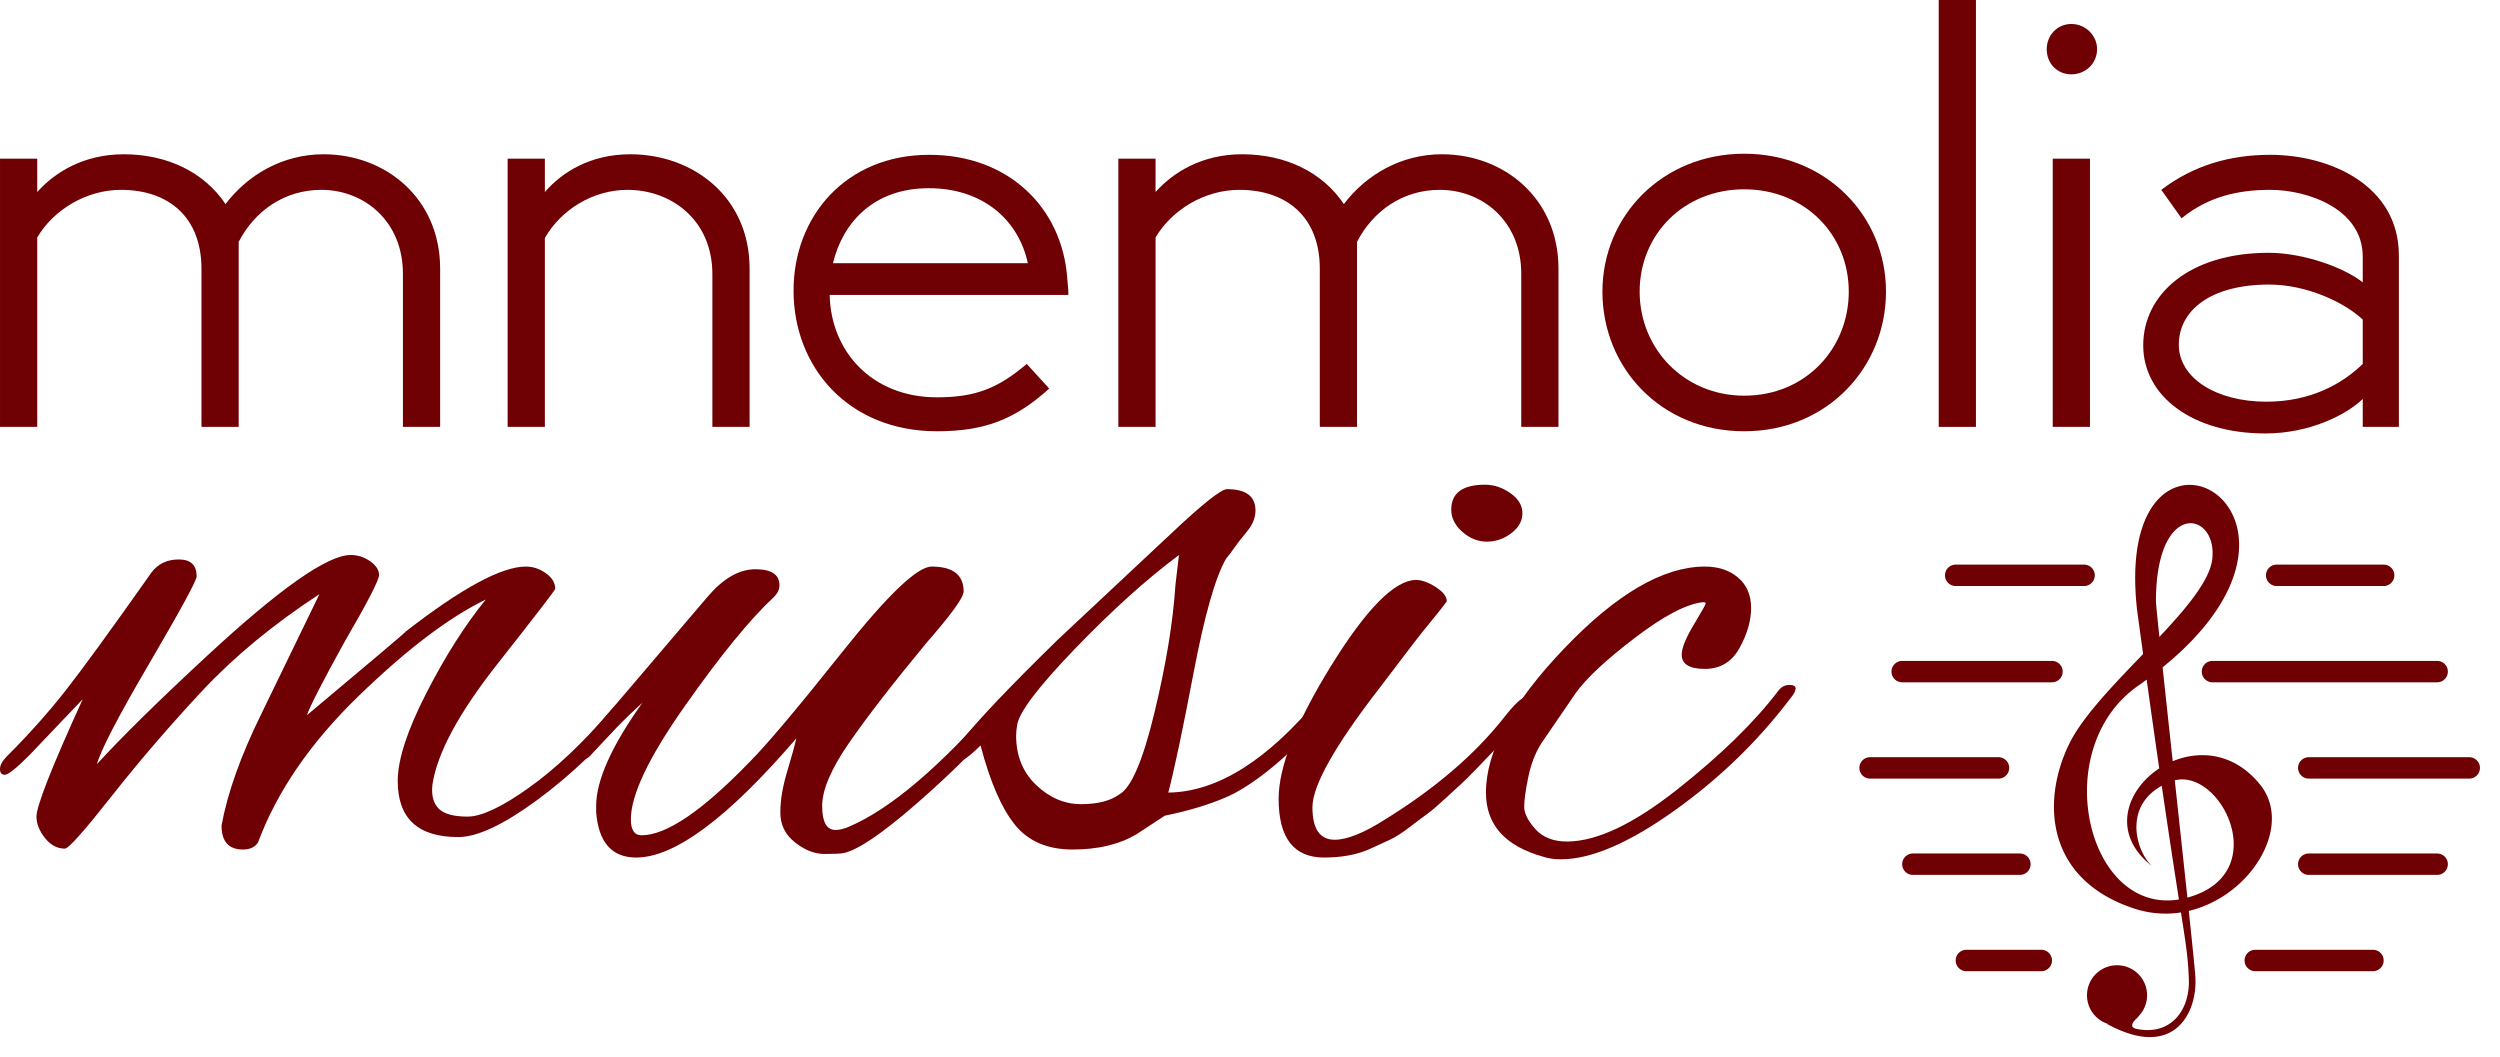
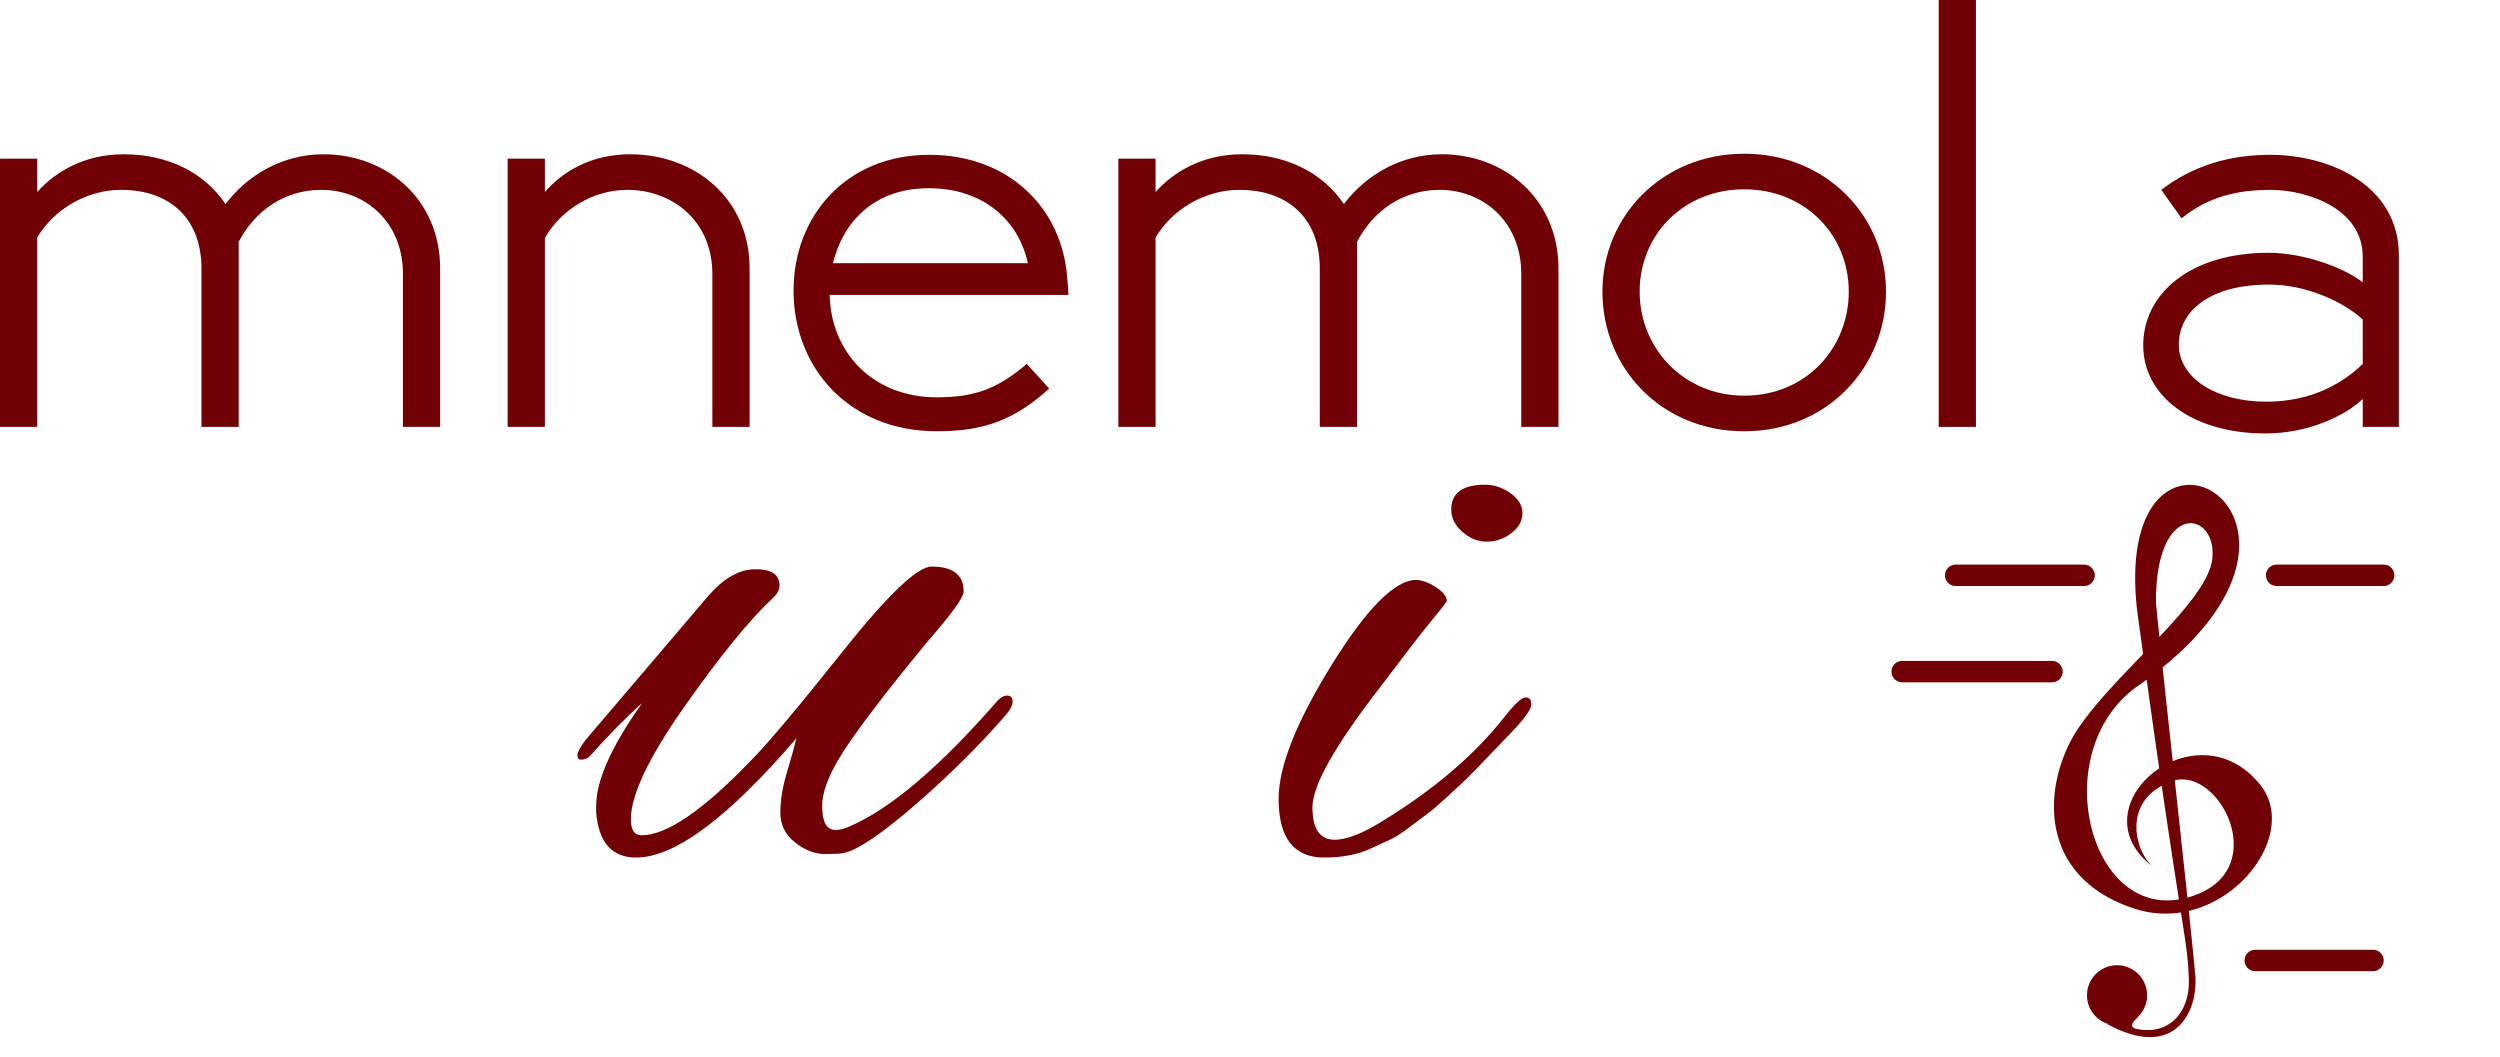
<svg xmlns="http://www.w3.org/2000/svg" viewBox="0 0 194 82">
  <g transform="matrix(0.959, 0, 0, 0.959, 2.554, 65.785)" fill="#FFFFFF" style="">
    <g id="line1">
-       <path d="M34.416-0.864C35.952-0.864 38.076-1.860 40.788-3.852C43.500-5.844 46.032-8.256 48.384-11.088C48.816-11.520 49.032-11.904 49.032-12.240C49.032-12.480 48.876-12.600 48.564-12.600C48.252-12.600 47.664-12.120 46.800-11.160C44.544-8.520 42.324-6.420 40.140-4.860C37.956-3.300 36.300-2.520 35.172-2.520C34.044-2.520 33.264-2.736 32.832-3.168C32.400-3.600 32.232-4.248 32.328-5.112C32.712-7.656 34.464-10.908 37.584-14.868C40.704-18.828 42.264-20.856 42.264-20.952C42.264-21.432 42.012-21.852 41.508-22.212C41.004-22.572 40.464-22.752 39.888-22.752C37.920-22.752 34.680-21.000 30.168-17.496C30.168-17.448 27.504-15.192 22.176-10.728C22.368-11.352 23.376-13.320 25.200-16.632C27.072-19.848 28.008-21.660 28.008-22.068C28.008-22.476 27.768-22.848 27.288-23.184C26.808-23.520 26.280-23.688 25.704-23.688C23.832-23.688 19.944-20.952 14.040-15.480C10.104-11.832 7.152-8.928 5.184-6.768C5.472-7.872 6.888-10.596 9.432-14.940C11.976-19.284 13.248-21.624 13.248-21.960C13.248-22.872 12.768-23.328 11.808-23.328C10.848-23.328 10.104-22.968 9.576-22.248C6.360-17.688 4.056-14.520 2.664-12.744C1.272-10.968-0.312-9.192-2.088-7.416C-2.472-7.032-2.664-6.684-2.664-6.372C-2.664-6.060-2.532-5.904-2.268-5.904C-2.004-5.904-1.344-6.432-0.288-7.488L4.032-12.024C1.536-6.552 0.288-3.384 0.288-2.520C0.288-1.944 0.516-1.368 0.972-0.792C1.428-0.216 1.968 0.072 2.592 0.072C2.880 0.072 4.140-1.344 6.372-4.176C8.604-7.008 11.028-9.828 13.644-12.636C16.260-15.444 19.440-18.072 23.184-20.520C20.592-15.192 19.032-11.976 18.504-10.872C16.824-7.464 15.744-4.440 15.264-1.800C15.264-0.504 15.840 0.144 16.992 0.144C17.568 0.144 17.976-0.048 18.216-0.432C19.752-4.560 22.464-8.508 26.352-12.276C30.240-16.044 33.672-18.648 36.648-20.088C34.968-18.024 33.360-15.492 31.824-12.492C30.288-9.492 29.520-7.128 29.520-5.400C29.520-2.376 31.152-0.864 34.416-0.864Z" style="fill: rgb(111, 0, 3);" />
      <path d="M65.592 0.432C66.744 0.192 68.712-1.140 71.496-3.564C74.280-5.988 76.704-8.400 78.768-10.800C79.104-11.184 79.272-11.532 79.272-11.844C79.272-12.156 79.128-12.312 78.840-12.312C78.552-12.312 78.264-12.144 77.976-11.808C73.368-6.528 69.408-3.168 66.096-1.728C65.664-1.536 65.280-1.440 64.944-1.440C64.224-1.440 63.864-2.088 63.864-3.384C63.864-4.680 64.584-6.372 66.024-8.460C67.464-10.548 69.552-13.248 72.288-16.560C74.304-18.864 75.312-20.256 75.312-20.736C75.312-22.080 74.448-22.752 72.720-22.752C71.568-22.752 69.168-20.460 65.520-15.876C61.872-11.292 59.376-8.328 58.032-6.984C54.192-3.000 51.264-1.008 49.248-1.008C48.672-1.008 48.384-1.440 48.384-2.304C48.384-4.272 49.836-7.320 52.740-11.448C55.644-15.576 58.056-18.528 59.976-20.304C60.264-20.592 60.408-20.904 60.408-21.240C60.408-22.104 59.760-22.536 58.464-22.536C57.168-22.536 55.896-21.816 54.648-20.376L44.712-8.712C44.280-8.136 44.064-7.728 44.064-7.488C44.064-7.248 44.160-7.128 44.352-7.128C44.640-7.128 44.880-7.224 45.072-7.416C46.512-9.048 47.928-10.488 49.320-11.736C46.824-8.232 45.576-5.448 45.576-3.384L45.576-2.880C45.768-0.432 46.848 0.792 48.816 0.792C51.936 0.792 56.256-2.424 61.776-8.856C61.632-8.232 61.380-7.320 61.020-6.120C60.660-4.920 60.480-3.828 60.480-2.844C60.480-1.860 60.876-1.056 61.668-0.432C62.460 0.192 63.252 0.504 64.044 0.504C64.836 0.504 65.352 0.480 65.592 0.432Z" style="fill: rgb(111, 0, 3);" />
-       <path d="M89.280-1.080L91.584-2.592C93.888-3.072 95.760-3.672 97.200-4.392C99.600-5.688 102.192-7.968 104.976-11.232C105.408-11.760 105.624-12.180 105.624-12.492C105.624-12.804 105.504-12.960 105.264-12.960C105.024-12.960 104.664-12.720 104.184-12.240C99.960-7.104 95.856-4.512 91.872-4.464C92.352-6.288 93.036-9.528 93.924-14.184C94.812-18.840 95.688-21.912 96.552-23.400C96.792-23.688 97.020-23.988 97.236-24.300C97.452-24.612 97.788-25.044 98.244-25.596C98.700-26.148 98.928-26.712 98.928-27.288C98.928-28.440 98.160-29.016 96.624-29.016C96.144-29.016 94.608-27.792 92.016-25.344L82.944-16.848C79.152-13.152 76.464-10.320 74.880-8.352C74.640-8.112 74.520-7.824 74.520-7.488C74.520-7.152 74.640-6.984 74.880-6.984C75.216-6.984 75.816-7.416 76.680-8.280C77.448-5.352 78.372-3.216 79.452-1.872C80.532-0.528 82.092 0.144 84.132 0.144C86.172 0.144 87.888-0.264 89.280-1.080ZM79.560-9.072C79.560-9.312 79.584-9.576 79.632-9.864C79.728-10.872 81.276-12.936 84.276-16.056C87.276-19.176 90.096-21.720 92.736-23.688L92.448-21.240C92.256-18.264 91.692-14.832 90.756-10.944C89.820-7.056 88.872-4.848 87.912-4.320C87.192-3.792 86.160-3.528 84.816-3.528C83.472-3.528 82.260-4.044 81.180-5.076C80.100-6.108 79.560-7.440 79.560-9.072Z" style="fill: rgb(111, 0, 3);" />
      <path d="M119.556-28.692C118.908-29.148 118.224-29.376 117.504-29.376C115.680-29.376 114.768-28.704 114.768-27.360C114.768-26.688 115.068-26.088 115.668-25.560C116.268-25.032 116.928-24.768 117.648-24.768C118.368-24.768 119.028-24.996 119.628-25.452C120.228-25.908 120.528-26.448 120.528-27.072C120.528-27.696 120.204-28.236 119.556-28.692ZM104.472 0.792C105.864 0.792 107.064 0.576 108.072 0.144C108.696-0.144 109.248-0.396 109.728-0.612C110.208-0.828 110.760-1.176 111.384-1.656C112.008-2.136 112.488-2.496 112.824-2.736C113.160-2.976 113.652-3.396 114.300-3.996C114.948-4.596 115.392-5.004 115.632-5.220C115.872-5.436 116.316-5.880 116.964-6.552C117.612-7.224 118.488-8.136 119.592-9.288C120.696-10.440 121.248-11.208 121.248-11.592C121.248-11.976 121.092-12.168 120.780-12.168C120.468-12.168 119.880-11.616 119.016-10.512C116.664-7.536 113.472-4.800 109.440-2.304C107.712-1.200 106.344-0.648 105.336-0.648C104.136-0.648 103.536-1.524 103.536-3.276C103.536-5.028 105.336-8.232 108.936-12.888C109.560-13.704 110.208-14.556 110.880-15.444C111.552-16.332 112.080-17.016 112.464-17.496C112.848-17.976 113.208-18.420 113.544-18.828C113.880-19.236 114.168-19.608 114.408-19.944C114.408-20.328 114.108-20.712 113.508-21.096C112.908-21.480 112.368-21.672 111.888-21.672C110.160-21.624 107.880-19.308 105.048-14.724C102.216-10.140 100.800-6.552 100.800-3.960C100.800-0.792 102.024 0.792 104.472 0.792Z" style="fill: rgb(111, 0, 3);" />
-       <path d="M123.624 0.936C126.072 0.936 129.132-0.372 132.804-2.988C136.476-5.604 139.632-8.664 142.272-12.168C142.512-12.456 142.632-12.696 142.632-12.888C142.632-13.080 142.464-13.176 142.128-13.176C141.792-13.176 141.504-13.032 141.264-12.744C139.344-10.200 136.608-7.524 133.056-4.716C129.504-1.908 126.528-0.504 124.128-0.504C123.024-0.504 122.172-0.840 121.572-1.512C120.972-2.184 120.672-2.784 120.672-3.312C120.672-3.840 120.780-4.632 120.996-5.688C121.212-6.744 121.560-7.656 122.040-8.424L124.848-12.528C125.712-13.728 127.308-15.216 129.636-16.992C131.964-18.768 133.800-19.728 135.144-19.872C135.288-19.872 135.360-19.836 135.360-19.764C135.360-19.692 135.036-19.116 134.388-18.036C133.740-16.956 133.416-16.152 133.416-15.624C133.416-14.856 134.040-14.472 135.288-14.472C136.536-14.472 137.472-15.036 138.096-16.164C138.720-17.292 139.032-18.372 139.032-19.404C139.032-20.436 138.684-21.252 137.988-21.852C137.292-22.452 136.392-22.752 135.288-22.752C131.928-22.752 128.136-20.544 123.912-16.128C119.688-11.712 117.576-7.824 117.576-4.464C117.576-1.872 119.112-0.144 122.184 0.720C122.616 0.864 123.096 0.936 123.624 0.936Z" style="fill: rgb(111, 0, 3);" />
    </g>
  </g>
  <g transform="matrix(0.6, 0, 0, 0.6, 138.667, 28.877)" id="logomark" style="">
    <g fill="#FFFFFF">
      <circle cx="42.692" cy="80.595" r="3.888" style="fill: rgb(111, 0, 3);" />
      <path d="M47.234 63.9c-2.255-2.058-3.994-8.579 2.516-10.977 6.207-2.287 13.525 12.121 1.83 15.094-12.603 3.204-18.063-19.139-6.175-27.443 31.126-21.742-3.546-40.633-.124-9.834 5.776 42.406 6.482 41.893 6.698 47.784.15 4.093-2.425 7.332-6.77 6.417-1.409-.297.298-1.566.229-1.601-1.372-.686-3.016 1.147-4.117.915 8.69 4.803 11.756-1.338 11.507-5.946-.173-3.197-5.104-47.366-5.104-48.661 0-13.264 7.972-11.663 7.286-5.489S40.145 40.573 36.486 48.12s-2.884 17.575 8.462 21.269c11.238 3.659 21.758-9.148 16.269-16.009-8.306-10.382-24.013 2.744-13.983 10.52zM38.43 27.664H21.825a1.384 1.384 0 1 1 0-2.768H38.43a1.384 1.384 0 1 1 0 2.768zM77.175 27.664H63.337a1.384 1.384 0 1 1 0-2.768h13.837a1.384 1.384 0 0 1 .001 2.768zM34.279 40.117H14.906a1.384 1.384 0 1 1 0-2.768h19.372a1.384 1.384 0 0 1 .001 2.768z" style="fill: rgb(111, 0, 3);" />
-       <path d="M84.094 40.117H55.035a1.384 1.384 0 1 1 0-2.768h29.059a1.384 1.384 0 1 1 0 2.768zM27.36 52.571H10.755a1.384 1.384 0 1 1 0-2.768H27.36a1.384 1.384 0 1 1 0 2.768zM88.245 52.571H67.489a1.384 1.384 0 1 1 0-2.768h20.756a1.384 1.384 0 1 1 0 2.768zM30.128 65.025H16.29a1.384 1.384 0 1 1 0-2.768h13.837a1.384 1.384 0 0 1 .001 2.768zM84.094 65.025H67.489a1.384 1.384 0 1 1 0-2.768h16.605a1.384 1.384 0 1 1 0 2.768zM32.895 77.479h-9.686a1.384 1.384 0 1 1 0-2.768h9.686a1.384 1.384 0 1 1 0 2.768z" style="fill: rgb(111, 0, 3);" />
      <g>
        <path d="M75.791 77.479H60.57a1.384 1.384 0 1 1 0-2.768h15.221a1.384 1.384 0 1 1 0 2.768z" style="fill: rgb(111, 0, 3);" />
      </g>
    </g>
  </g>
  <g transform="matrix(0.59, 0, 0, 0.59, -3.185, 33.126)" fill="#FFFFFF" style="">
    <g id="g-2">
      <path d="M31.896 0L36.792 0L36.792-24.336C38.880-28.368 42.768-31.176 47.664-31.176C53.352-31.176 58.392-27.000 58.392-20.160L58.392 0L63.288 0L63.288-20.808C63.288-30.024 56.160-35.856 47.952-35.856C42.552-35.856 37.944-33.120 35.064-29.304C32.256-33.480 27.432-35.856 21.672-35.856C16.416-35.856 12.600-33.480 10.296-30.888L10.296-35.280L5.400-35.280L5.400 0L10.296 0L10.296-24.912C12.456-28.584 16.776-31.176 21.312-31.176C27.576-31.176 31.896-27.576 31.896-20.808Z" style="fill: rgb(111, 0, 3);" />
      <path d="M99.094 0L103.990 0L103.990-20.808C103.990-30.240 96.574-35.856 88.294-35.856C83.038-35.856 79.294-33.480 77.062-30.888L77.062-35.280L72.166-35.280L72.166 0L77.062 0L77.062-24.840C79.150-28.512 83.326-31.176 87.934-31.176C93.694-31.176 99.094-27.216 99.094-20.088Z" style="fill: rgb(111, 0, 3);" />
      <path d="M128.635 0.576C134.971 0.576 138.931-1.008 143.395-5.040L140.443-8.280C136.555-4.968 133.531-3.888 128.635-3.888C120.067-3.888 114.667-9.936 114.523-17.352L145.915-17.352C145.915-18.072 145.843-18.792 145.771-19.512C145.123-28.800 138.067-35.784 127.627-35.784C116.611-35.784 109.771-27.648 109.771-17.928C109.771-7.848 116.971 0.576 128.635 0.576ZM127.555-31.392C134.683-31.392 139.363-27.216 140.587-21.528L114.955-21.528C116.251-26.928 120.355-31.392 127.555-31.392Z" style="fill: rgb(111, 0, 3);" />
      <path d="M178.985 0L183.881 0L183.881-24.336C185.969-28.368 189.857-31.176 194.753-31.176C200.441-31.176 205.481-27.000 205.481-20.160L205.481 0L210.377 0L210.377-20.808C210.377-30.024 203.249-35.856 195.041-35.856C189.641-35.856 185.033-33.120 182.153-29.304C179.345-33.480 174.521-35.856 168.761-35.856C163.505-35.856 159.689-33.480 157.385-30.888L157.385-35.280L152.489-35.280L152.489 0L157.385 0L157.385-24.912C159.545-28.584 163.865-31.176 168.401-31.176C174.665-31.176 178.985-27.576 178.985-20.808Z" style="fill: rgb(111, 0, 3);" />
      <path d="M234.806-4.104C226.886-4.104 221.054-10.296 221.054-17.784C221.054-25.344 226.886-31.248 234.806-31.248C242.726-31.248 248.558-25.344 248.558-17.784C248.558-10.368 242.942-4.104 234.806-4.104ZM234.806 0.576C245.750 0.576 253.454-7.848 253.454-17.784C253.454-27.792 245.534-35.928 234.806-35.928C224.078-35.928 216.158-27.792 216.158-17.784C216.158-7.776 223.862 0.576 234.806 0.576Z" style="fill: rgb(111, 0, 3);" />
      <path d="M260.388 0L265.284 0L265.284-56.160L260.388-56.160Z" style="fill: rgb(111, 0, 3);" />
-       <path d="M275.386 0L280.282 0L280.282-35.280L275.386-35.280ZM277.834-46.368C279.706-46.368 281.218-47.808 281.218-49.680C281.218-51.480 279.706-52.992 277.834-52.992C275.962-52.992 274.594-51.480 274.594-49.680C274.594-47.808 275.962-46.368 277.834-46.368Z" style="fill: rgb(111, 0, 3);" />
      <path d="M303.343 0.864C309.175 0.864 313.999-1.584 316.159-3.672L316.159 0L320.911 0L320.911-22.536C320.911-31.824 311.767-35.784 303.991-35.784C298.735-35.784 293.911-34.416 289.663-31.176L292.327-27.432C295.855-30.312 299.815-31.176 303.991-31.176C308.959-31.176 316.159-28.656 316.159-22.392L316.159-19.008C313.711-20.952 308.383-22.896 303.775-22.896C293.335-22.896 287.287-17.424 287.287-10.728C287.287-4.032 293.767 0.864 303.343 0.864ZM303.487-3.312C296.791-3.312 291.967-6.480 291.967-10.800C291.967-15.264 296.071-18.720 303.847-18.720C308.743-18.720 313.711-16.416 316.159-14.112L316.159-8.280C313.423-5.616 309.247-3.312 303.487-3.312Z" style="fill: rgb(111, 0, 3);" />
    </g>
  </g>
</svg>